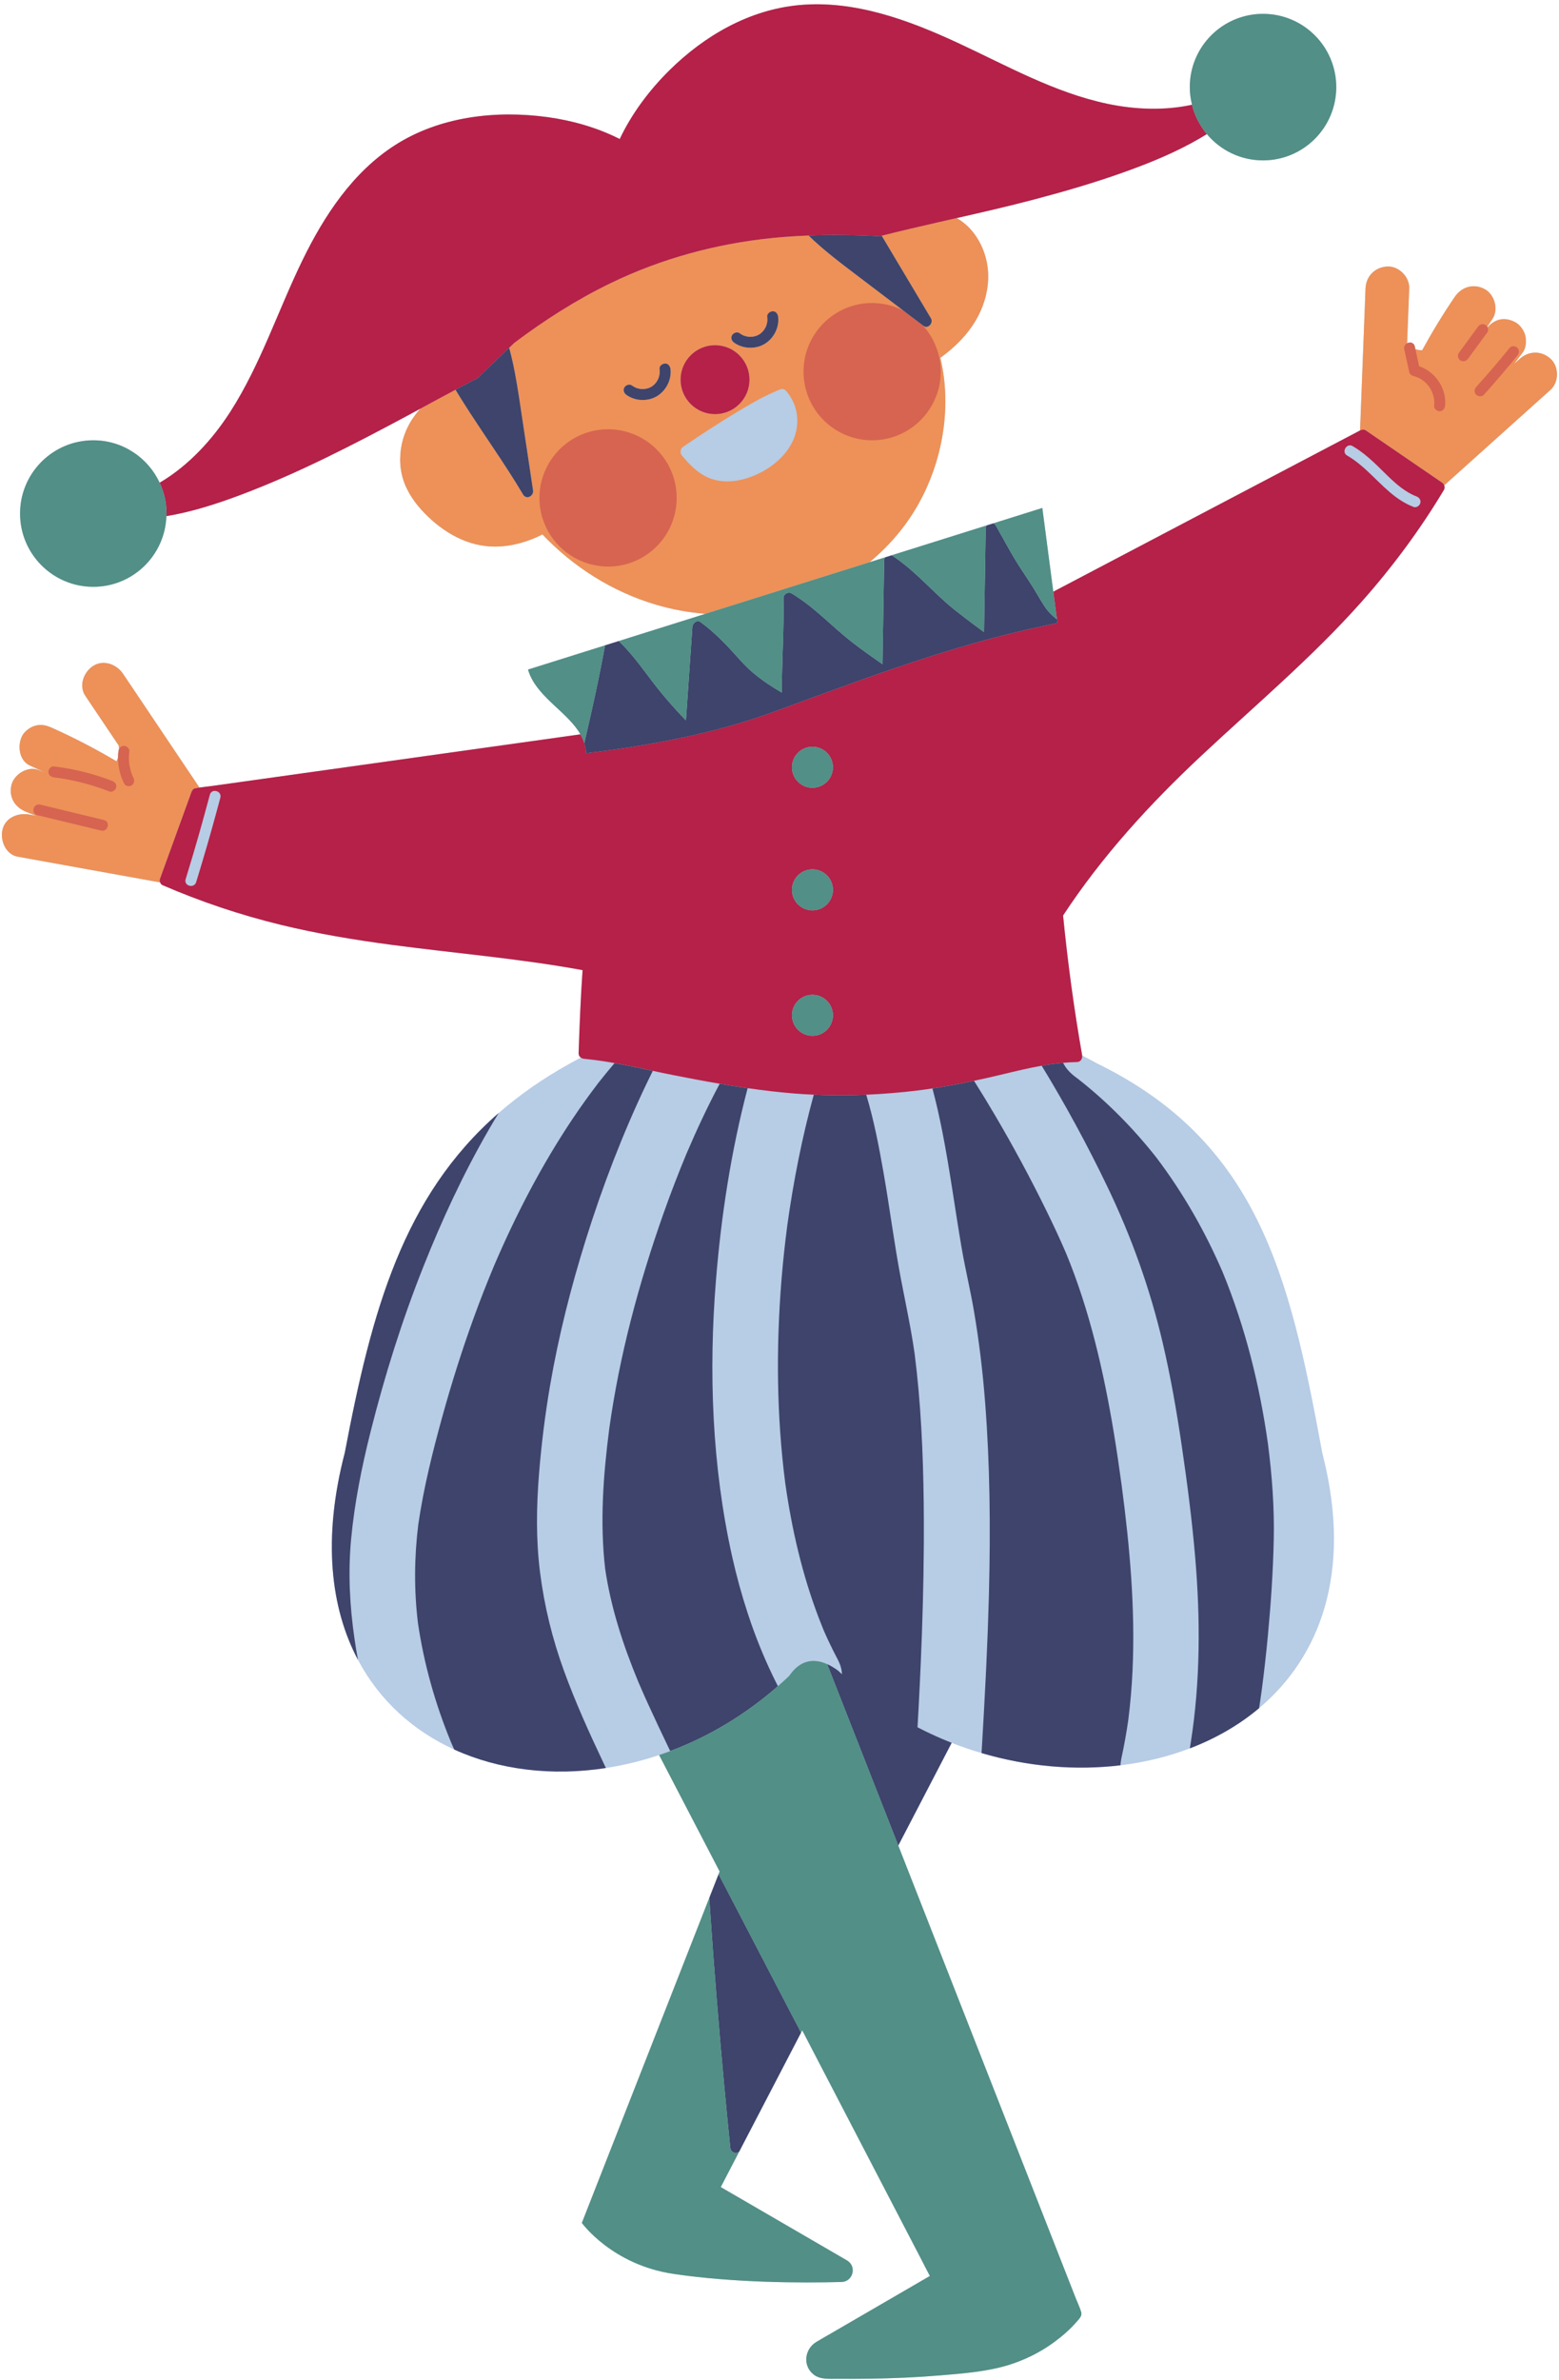
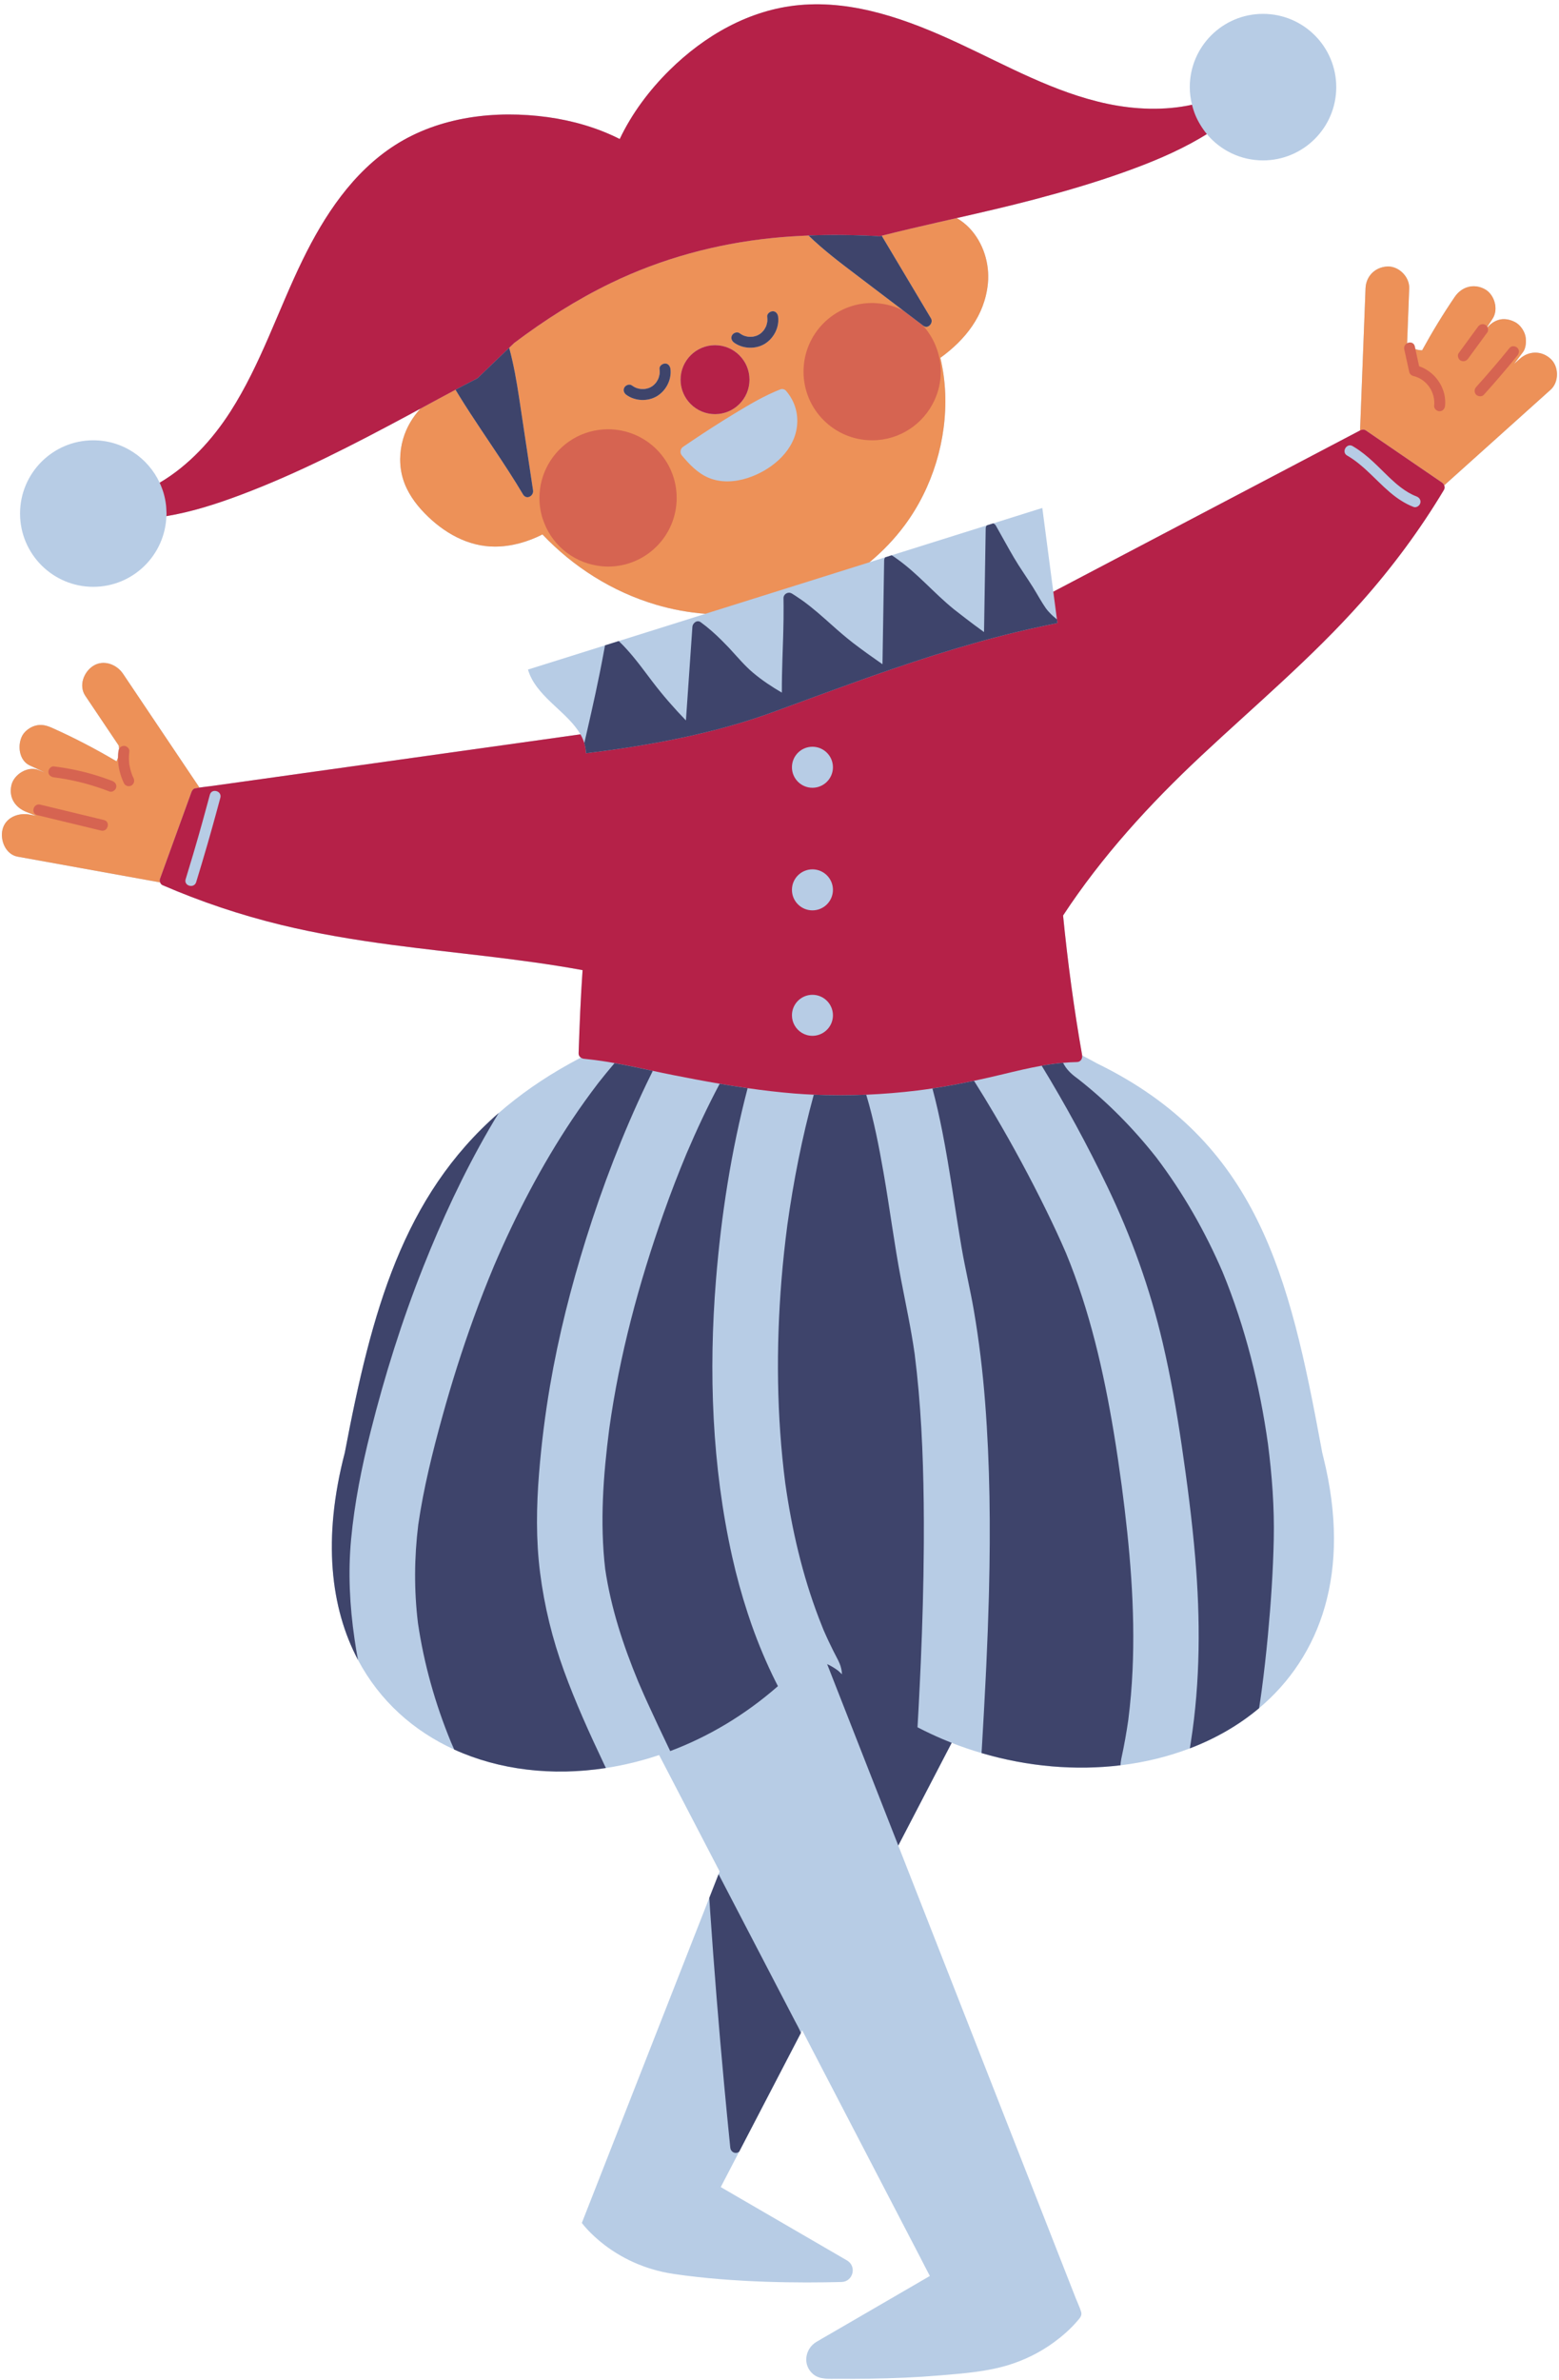
<svg xmlns="http://www.w3.org/2000/svg" height="501.1" preserveAspectRatio="xMidYMid meet" version="1.0" viewBox="-0.4 -0.9 328.4 501.1" width="328.4" zoomAndPan="magnify">
  <g>
    <g>
      <g id="change1_1">
        <path d="M326.239,81.161c-7.474,6.713-14.948,13.425-22.422,20.138c0.122,0.307,0.12,0.655-0.069,0.972 c-5.027,8.398-10.874,16.275-17.377,23.588c-10.385,11.68-22.355,21.738-33.742,32.396c-10.895,10.198-20.92,21.165-29.099,33.621 c0.978,9.849,2.294,19.647,4.013,29.401c0.004,0.021,0.002,0.041,0.005,0.062c1.042,0.537,2.091,1.092,3.152,1.684 c33.806,16.494,40.523,44.659,47.217,80.83c0.067,0.364,0.135,0.724,0.202,1.09c0.094,0.36,0.17,0.711,0.258,1.068 c5.992,24.176-0.672,41.927-13.551,52.764c-4.261,3.586-9.201,6.412-14.587,8.467c-4.596,1.753-9.512,2.95-14.612,3.565 c-9.449,1.14-19.511,0.301-29.266-2.575c-2.115-0.623-4.216-1.334-6.292-2.15l-0.045,0.086l-0.079,0.151l-0.121,0.233 l-0.435,0.837l-0.547,1.051l-5.656,10.876l-3.175,6.105l-0.095,0.183l-0.589,1.132l-0.312,0.6l-0.194,0.373 c1.094,2.788,2.187,5.576,3.281,8.365c4.055,10.338,8.11,20.677,12.165,31.015c3.731,9.512,7.462,19.024,11.193,28.536 c2.758,7.031,5.515,14.061,8.273,21.092c0.83,2.117,1.66,4.233,2.491,6.35c0.368,0.937,0.838,1.887,1.12,2.855 c0.239,0.822-0.37,1.38-0.861,1.954c-1.437,1.681-3.125,3.143-4.906,4.446c-2.837,2.076-6.035,3.663-9.389,4.715 c-4.639,1.456-9.648,1.816-14.469,2.224c-4.989,0.422-9.995,0.637-15.001,0.711c-2.195,0.033-4.391,0.037-6.587,0.016 c-1.762-0.017-3.77,0.239-5.222-0.961c-2.275-1.881-1.799-5.304,0.618-6.785c1.003-0.615,2.038-1.184,3.055-1.775 c6.964-4.044,13.928-8.089,20.891-12.133c-0.694-1.287-1.343-2.603-2.016-3.896c-1.722-3.312-3.445-6.624-5.167-9.936 c-2.394-4.605-4.789-9.209-7.183-13.814c-2.833-5.448-5.666-10.896-8.5-16.345c-1.339-2.576-2.679-5.151-4.018-7.727l-0.281,0.54 l-0.757,1.456l-7.464,14.353l-4.783,9.198l-3.348,6.438l-0.529,1.017l0.995,0.578l25.591,14.862 c2.122,1.233,1.299,4.478-1.155,4.543c-8.626,0.227-22.586,0.183-35.319-1.689c-13.045-1.918-19.375-10.75-19.375-10.75 l26.84-68.429l0.847-2.159l0.142-0.363l0.414-1.056l0.557-1.419l0.011-0.027l0.215-0.548c-1.671-3.214-3.343-6.428-5.014-9.642 c-2.251-4.329-4.503-8.658-6.754-12.987c-0.327-0.628-0.653-1.256-0.98-1.885c-3.723,1.249-7.477,2.158-11.208,2.732 c-11.368,1.751-22.524,0.403-31.953-3.892c-8.561-3.9-15.691-10.231-20.269-18.862c-5.802-10.94-7.503-25.576-2.773-43.679 c5.638-29.738,12.221-53.885,32.409-71.486c4.337-3.781,9.29-7.267,15.011-10.434c0.764-0.426,1.523-0.836,2.277-1.234 c-0.278-0.201-0.469-0.505-0.456-0.891c0.192-5.842,0.429-11.686,0.834-17.518c-13.293-2.444-26.787-3.541-40.183-5.323 c-7.841-1.043-15.652-2.336-23.342-4.206c-8.551-2.079-16.896-4.88-24.973-8.374c-0.223-0.096-0.395-0.323-0.491-0.578 c-9.999-1.806-19.998-3.612-29.998-5.418c-2.532-0.457-3.725-3.41-3.213-5.659c0.586-2.572,3.299-3.639,5.659-3.213 c0.476,0.086,0.953,0.172,1.429,0.258c-0.664-0.258-1.325-0.524-1.99-0.781c-2.409-0.93-3.813-3.025-3.213-5.659 c0.514-2.257,3.409-4.082,5.659-3.213c0.458,0.177,0.913,0.361,1.371,0.538c-1.029-0.49-2.059-0.978-3.099-1.443 c-2.346-1.047-2.71-4.289-1.65-6.294c0.526-0.995,1.682-1.82,2.749-2.114c1.281-0.353,2.379-0.057,3.545,0.464 c4.667,2.084,9.184,4.446,13.565,7.035c0.131-0.259,0.242-0.529,0.325-0.807c0.005-0.43,0.026-0.86,0.081-1.289 c0.022-0.168,0.066-0.322,0.128-0.463c-0.008-0.25-0.028-0.499-0.062-0.748c-2.347-3.494-4.695-6.987-7.042-10.481 c-1.435-2.136-0.337-5.013,1.65-6.294c2.179-1.404,4.954-0.344,6.294,1.65c5.368,7.99,10.736,15.979,16.104,23.969 c0.898-0.145,1.821-0.222,2.712-0.347c2.419-0.339,4.838-0.678,7.257-1.017c7.335-1.028,14.669-2.055,22.004-3.083 c8.517-1.193,17.034-2.387,25.551-3.58c7.017-0.983,14.034-1.967,21.052-2.95c0.557-0.078,1.115-0.156,1.672-0.234 c-2.557-4.489-8.575-7.556-10.662-12.557c-0.009-0.022-0.018-0.044-0.027-0.066c-0.135-0.331-0.259-0.669-0.357-1.018 l16.221-5.095l1.242-0.39l0.4-0.126l1.258-0.395l18.255-5.734c-3.532-0.271-7.042-0.914-10.458-1.93 c-9.192-2.734-17.384-7.946-23.868-14.778c-3.11,1.568-6.494,2.547-9.997,2.557c-5.763,0.016-10.88-2.975-14.814-7.008 c-2-2.05-3.711-4.457-4.559-7.218c-0.838-2.73-0.78-5.732,0.019-8.464c0.709-2.424,1.995-4.572,3.664-6.375 c-0.934,0.506-1.869,1.013-2.805,1.515c-11.399,6.11-22.955,12.097-35.078,16.655c-5.069,1.906-10.293,3.591-15.65,4.477 c-0.287,8.267-7.062,14.886-15.399,14.886c-8.52,0-15.426-6.907-15.426-15.426s6.907-15.426,15.426-15.426 c6.197,0,11.526,3.663,13.979,8.934c6.107-3.59,11.145-9.101,14.92-14.997c6.39-9.981,10.033-21.346,15.209-31.941 c4.558-9.331,10.554-18.452,19.458-24.148c9.447-6.045,21.266-7.394,32.196-5.884c5.199,0.718,10.414,2.209,15.131,4.599 c2.556-5.396,6.258-10.312,10.454-14.459c7.395-7.309,16.834-12.761,27.32-13.739c11.654-1.087,23.045,3.133,33.436,7.953 c10.274,4.765,20.355,10.483,31.544,12.833c5.806,1.219,11.992,1.462,17.797,0.198c-0.295-1.191-0.469-2.43-0.469-3.713 c0-8.52,6.907-15.426,15.426-15.426c8.52,0,15.426,6.907,15.426,15.426c0,8.52-6.907,15.426-15.426,15.426 c-4.755,0-9.005-2.155-11.834-5.538c-0.466,0.29-0.933,0.572-1.397,0.844c-5.109,2.993-10.649,5.248-16.216,7.232 c-6.187,2.205-12.503,4.042-18.853,5.715c-5.38,1.417-10.801,2.66-16.224,3.892c0.974,0.568,1.881,1.263,2.685,2.109 c2.913,3.063,4.294,7.5,3.883,11.683c-0.663,6.745-4.785,11.861-10.013,15.642c0.566,2.409,0.919,4.888,1.02,7.436 c0.391,9.839-2.653,19.88-8.519,27.798c-2.152,2.905-4.656,5.516-7.424,7.805l3.303-1.038l1.352-0.425l20.039-6.295l1.37-0.43 l9.233-2.9l1.105-0.347c0.051,0.386,0.101,0.772,0.152,1.157c0.72,5.492,1.44,10.984,2.16,16.476 c5.039-2.647,10.078-5.295,15.116-7.942c7.614-4,15.227-8,22.841-12c6.273-3.296,12.546-6.591,18.818-9.887 c2.614-1.373,5.229-2.747,7.843-4.12c0.384-9.974,0.768-19.948,1.153-29.922c0.099-2.579,2.028-4.485,4.6-4.6 c2.418-0.108,4.693,2.193,4.6,4.6c-0.148,3.855-0.297,7.709-0.445,11.564c0.598-0.317,1.432-0.179,1.618,0.666 c0.043,0.195,0.086,0.39,0.129,0.586c0.456,0.144,0.934,0.212,1.415,0.234c2.11-3.855,4.397-7.614,6.873-11.251 c1.449-2.128,3.962-2.882,6.294-1.65c2.093,1.106,3.008,4.3,1.65,6.294c-0.372,0.546-0.725,1.104-1.089,1.655 c0.019,0.033,0.04,0.065,0.056,0.101c0.625-0.706,1.308-1.23,2.275-1.543c1.184-0.383,2.477-0.1,3.545,0.464 c0.995,0.526,1.82,1.682,2.114,2.749c0.28,1.016,0.208,2.66-0.464,3.545c-0.628,0.827-1.245,1.662-1.87,2.492 c0.395-0.354,0.789-0.709,1.184-1.063c1.915-1.72,4.588-1.76,6.506,0C328.002,76.275,328.034,79.549,326.239,81.161z" fill="#B7CCE5" />
      </g>
      <g id="change2_1">
        <path d="M326.239,81.161c-7.474,6.713-14.948,13.425-22.422,20.138c-0.094-0.237-0.26-0.45-0.482-0.602 c-0.646-0.441-1.291-0.883-1.937-1.324c-1.033-0.706-2.065-1.412-3.098-2.119c-0.706-0.483-1.411-0.965-2.117-1.448 c-0.364-0.249-0.729-0.498-1.093-0.748c-0.421-0.288-0.842-0.576-1.262-0.863c-1.107-0.757-2.214-1.514-3.322-2.272 c-0.398-0.272-0.796-0.545-1.194-0.817c-0.675-0.462-1.35-0.923-2.025-1.385c-0.344-0.235-0.812-0.183-1.161,0 c-0.01,0.005-0.02,0.011-0.031,0.016c0.384-9.974,0.768-19.948,1.153-29.922c0.099-2.579,2.028-4.485,4.6-4.6 c2.418-0.108,4.693,2.193,4.6,4.6c-0.148,3.855-0.297,7.709-0.445,11.564c0.598-0.317,1.432-0.179,1.618,0.666 c0.043,0.195,0.086,0.39,0.129,0.586c0.456,0.144,0.934,0.212,1.415,0.234c2.11-3.855,4.397-7.614,6.873-11.251 c1.449-2.128,3.962-2.882,6.294-1.65c2.093,1.106,3.008,4.3,1.65,6.294c-0.372,0.546-0.725,1.104-1.089,1.655 c0.019,0.033,0.04,0.065,0.056,0.101c0.625-0.706,1.308-1.23,2.275-1.543c1.184-0.383,2.477-0.1,3.545,0.464 c0.995,0.526,1.82,1.682,2.114,2.749c0.28,1.016,0.208,2.66-0.464,3.545c-0.628,0.827-1.245,1.662-1.87,2.492 c0.395-0.354,0.789-0.709,1.184-1.063c1.915-1.72,4.588-1.76,6.506,0C328.002,76.275,328.034,79.549,326.239,81.161z M19.222,139.319c-1.987,1.281-3.086,4.158-1.65,6.294c2.347,3.494,4.695,6.987,7.042,10.481c0.034,0.249,0.054,0.498,0.062,0.748 c-0.062,0.14-0.107,0.295-0.128,0.463c-0.055,0.429-0.076,0.859-0.081,1.289c-0.082,0.278-0.194,0.548-0.325,0.807 c-4.381-2.589-8.898-4.951-13.565-7.035c-1.166-0.521-2.264-0.816-3.545-0.464c-1.067,0.294-2.223,1.119-2.749,2.114 c-1.059,2.005-0.696,5.247,1.65,6.294c1.041,0.465,2.071,0.953,3.099,1.443c-0.458-0.178-0.913-0.362-1.371-0.538 c-2.25-0.869-5.145,0.956-5.659,3.213c-0.6,2.634,0.804,4.729,3.213,5.659c0.665,0.257,1.326,0.522,1.99,0.781 c-0.476-0.086-0.953-0.172-1.429-0.258c-2.36-0.426-5.073,0.641-5.659,3.213c-0.512,2.249,0.681,5.201,3.213,5.659 c9.999,1.806,19.998,3.612,29.998,5.418c-0.091-0.243-0.113-0.512-0.037-0.721c0.274-0.756,0.548-1.512,0.822-2.267 c0.005-0.013,0.009-0.026,0.014-0.039c0.432-1.191,0.864-2.381,1.296-3.572c0.265-0.731,0.53-1.462,0.795-2.192 c0.215-0.593,0.431-1.187,0.646-1.78c0.123-0.339,0.246-0.679,0.369-1.018c0.49-1.35,0.979-2.699,1.469-4.048 c0.406-1.12,0.813-2.24,1.219-3.36c0.126-0.346,0.399-0.747,0.803-0.803c0.051-0.007,0.104-0.011,0.155-0.022 c0.244-0.054,0.493-0.096,0.742-0.137c-5.368-7.99-10.736-15.979-16.104-23.969C24.176,138.976,21.401,137.915,19.222,139.319z M203.815,47.123c2.913,3.063,4.294,7.5,3.883,11.683c-0.663,6.745-4.785,11.861-10.013,15.642 c0.566,2.409,0.919,4.888,1.02,7.436c0.391,9.839-2.653,19.88-8.519,27.798c-2.152,2.905-4.656,5.516-7.424,7.805l-2.144,0.673 l-1.027,0.323l-0.056,0.018l-1.096,0.344l-3.001,0.943l-15.666,4.921l-1.101,0.346l-1.101,0.346l-2.147,0.674l-4.081,1.282 l-3.146,0.988c-3.532-0.271-7.042-0.914-10.458-1.93c-9.192-2.734-17.384-7.946-23.868-14.778 c-3.11,1.568-6.494,2.547-9.997,2.557c-5.763,0.016-10.88-2.975-14.814-7.008c-2-2.05-3.711-4.457-4.559-7.218 c-0.838-2.73-0.78-5.732,0.019-8.464c0.709-2.424,1.995-4.572,3.664-6.375c2.451-1.328,4.901-2.659,7.364-3.967 c0.056,0.093,0.113,0.185,0.169,0.278c0.202,0.333,0.404,0.667,0.609,0.998c1.498,2.422,3.059,4.804,4.641,7.173 c0.863,1.293,1.729,2.585,2.594,3.878c2.14,3.201,4.257,6.416,6.22,9.729c0.165,0.278,0.377,0.441,0.603,0.519 c0.745,0.255,1.641-0.463,1.499-1.405c-0.802-5.329-1.604-10.658-2.407-15.988c-0.034-0.228-0.069-0.456-0.103-0.684 c-0.104-0.694-0.208-1.389-0.313-2.084c-0.027-0.178-0.055-0.355-0.082-0.533c-0.549-3.603-1.158-7.199-2.125-10.71 c0.355-0.342,0.711-0.683,1.066-1.025c6.377-4.805,13.121-9.109,20.322-12.596c10.713-5.188,22.305-8.326,34.14-9.508 c2.505-0.25,5.017-0.414,7.53-0.514c3.204,3.11,6.787,5.805,10.344,8.502c1.048,0.795,2.096,1.59,3.144,2.385 c2.153,1.633,4.306,3.267,6.46,4.9c0.879,0.666,1.757,1.333,2.636,1.999c0.478,0.363,0.957,0.726,1.435,1.089 c0.07,0.053,0.14,0.107,0.211,0.16c0.085,0.065,0.173,0.107,0.26,0.14c0.379,0.142,0.763,0.007,1.041-0.265 c0.375-0.365,0.559-0.967,0.272-1.449c-3.463-5.806-6.926-11.613-10.389-17.419c3.993-1.012,8.005-1.943,12.02-2.858 c0.682-0.156,1.365-0.31,2.047-0.465c0.58-0.132,1.159-0.264,1.739-0.395C202.104,45.583,203.011,46.277,203.815,47.123z M154.233,71.243c1.854,1.344,4.567,1.44,6.51,0.226c1.874-1.171,3.044-3.463,2.768-5.675c-0.074-0.595-0.476-1.18-1.15-1.15 c-0.559,0.025-1.23,0.511-1.15,1.15c0.027,0.217,0.043,0.434,0.04,0.653c-0.001,0.109-0.011,0.218-0.015,0.326 c-0.001,0.022-0.001,0.037-0.001,0.05c-0.001,0.006-0.003,0.011-0.005,0.023c-0.034,0.197-0.077,0.392-0.134,0.585 c-0.031,0.105-0.069,0.207-0.103,0.311c-0.01,0.031-0.015,0.048-0.02,0.066c-0.008,0.016-0.018,0.033-0.032,0.063 c-0.097,0.197-0.198,0.389-0.317,0.574c-0.049,0.076-0.101,0.151-0.154,0.225c-0.003,0.004-0.002,0.002-0.005,0.006 c-0.028,0.035-0.057,0.069-0.087,0.103c-0.131,0.151-0.271,0.294-0.42,0.427c-0.007,0.006-0.148,0.118-0.159,0.131 c-0.071,0.051-0.143,0.101-0.218,0.148c-0.095,0.06-0.193,0.115-0.292,0.167c-0.015,0.008-0.128,0.062-0.173,0.085 c-0.049,0.017-0.2,0.074-0.231,0.085c-0.09,0.03-0.18,0.057-0.272,0.081c-0.11,0.029-0.221,0.051-0.332,0.075 c-0.037,0.008-0.059,0.013-0.078,0.018c-0.018,0.001-0.035,0.002-0.066,0.004c-0.227,0.019-0.454,0.027-0.681,0.018 c-0.095-0.004-0.189-0.012-0.284-0.02c-0.01-0.001-0.006-0.001-0.014-0.001c-0.044-0.007-0.087-0.014-0.131-0.023 c-0.204-0.039-0.407-0.091-0.604-0.156c-0.003-0.001-0.169-0.063-0.2-0.071c-0.086-0.038-0.172-0.079-0.255-0.123 c-0.202-0.107-0.391-0.23-0.576-0.363c-0.503-0.365-1.282-0.086-1.574,0.413C153.48,70.251,153.729,70.878,154.233,71.243z M142.958,79.045c0,4.004,3.257,7.261,7.261,7.261s7.261-3.257,7.261-7.261s-3.257-7.261-7.261-7.261 S142.958,75.041,142.958,79.045z M131.55,82.246c1.854,1.344,4.567,1.44,6.51,0.226c1.874-1.171,3.044-3.463,2.768-5.675 c-0.074-0.595-0.476-1.18-1.15-1.15c-0.559,0.025-1.23,0.511-1.15,1.15c0.027,0.217,0.043,0.434,0.04,0.653 c-0.001,0.109-0.011,0.218-0.015,0.326c-0.001,0.022-0.001,0.037-0.001,0.05c-0.001,0.006-0.003,0.011-0.005,0.023 c-0.034,0.197-0.077,0.392-0.134,0.585c-0.031,0.105-0.069,0.207-0.103,0.311c-0.01,0.031-0.015,0.048-0.02,0.066 c-0.008,0.016-0.018,0.033-0.032,0.063c-0.097,0.196-0.198,0.389-0.317,0.573c-0.049,0.077-0.101,0.151-0.154,0.225 c-0.003,0.004-0.002,0.002-0.005,0.006c-0.028,0.035-0.057,0.069-0.087,0.103c-0.131,0.151-0.271,0.294-0.42,0.427 c-0.007,0.006-0.148,0.118-0.159,0.131c-0.071,0.051-0.143,0.101-0.218,0.147c-0.095,0.06-0.193,0.115-0.292,0.167 c-0.015,0.008-0.127,0.062-0.173,0.085c-0.049,0.017-0.2,0.075-0.231,0.085c-0.09,0.03-0.18,0.057-0.272,0.081 c-0.11,0.029-0.221,0.051-0.332,0.075c-0.037,0.008-0.059,0.013-0.078,0.018c-0.018,0.001-0.035,0.002-0.066,0.004 c-0.227,0.019-0.454,0.027-0.681,0.018c-0.095-0.004-0.189-0.011-0.284-0.02c-0.01-0.001-0.006-0.001-0.014-0.001 c-0.044-0.007-0.087-0.014-0.131-0.023c-0.204-0.039-0.407-0.091-0.604-0.156c-0.003-0.001-0.169-0.063-0.2-0.071 c-0.086-0.038-0.172-0.079-0.256-0.123c-0.201-0.107-0.391-0.23-0.576-0.363c-0.503-0.365-1.282-0.086-1.574,0.413 C130.798,81.253,131.046,81.88,131.55,82.246z M165.15,81.359c-0.243-0.28-0.767-0.433-1.119-0.296 c-3.452,1.35-6.68,3.279-9.84,5.197c-3.001,1.821-5.95,3.727-8.865,5.682c-0.62,0.416-1.24,0.834-1.855,1.258 c-0.341,0.235-0.49,0.563-0.507,0.892c-0.041,0.301,0.031,0.624,0.275,0.914c1.596,1.897,3.317,3.728,5.647,4.706 c2.592,1.087,5.53,0.892,8.165,0.048c4.667-1.495,9.443-5.229,10.344-10.306C167.919,86.497,167.115,83.624,165.15,81.359z" fill="#ED9158" />
      </g>
      <g id="change3_1">
        <path d="M303.335,100.697c-0.646-0.441-1.291-0.883-1.937-1.324c-1.033-0.706-2.065-1.412-3.098-2.119 c-0.706-0.483-1.411-0.965-2.117-1.448c-0.364-0.249-0.729-0.498-1.093-0.748c-0.421-0.288-0.842-0.576-1.262-0.863 c-1.107-0.757-2.214-1.514-3.322-2.272c-0.398-0.272-0.796-0.545-1.194-0.817c-0.675-0.462-1.35-0.923-2.025-1.385 c-0.344-0.235-0.812-0.183-1.161,0c-0.01,0.005-0.02,0.011-0.031,0.016c-2.614,1.373-5.229,2.747-7.843,4.12 c-6.273,3.296-12.545,6.591-18.818,9.887c-7.614,4-15.227,8-22.841,12c-5.039,2.647-10.078,5.294-15.116,7.942 c0.053,0.405,0.106,0.81,0.159,1.214c0.053,0.405,0.106,0.81,0.159,1.214c0.148,1.128,0.296,2.256,0.444,3.384 c0.016,0.119,0.031,0.238,0.047,0.357c0.019,0.147,0.038,0.293,0.058,0.44c-0.253,0.049-0.503,0.105-0.756,0.156 c-0.478,0.095-0.953,0.196-1.429,0.295c-2.225,0.462-4.435,0.959-6.631,1.491c-0.371,0.09-0.74,0.182-1.11,0.274 c-0.367,0.091-0.735,0.179-1.102,0.272c-0.717,0.182-1.431,0.371-2.145,0.559c-0.284,0.075-0.567,0.15-0.851,0.225 c-0.087,0.023-0.174,0.046-0.261,0.069c-0.015,0.004-0.029,0.008-0.044,0.012c-0.262,0.071-0.526,0.137-0.788,0.209 c-0.093,0.025-0.186,0.05-0.279,0.075c-0.029,0.008-0.059,0.017-0.088,0.025c-0.344,0.094-0.686,0.194-1.03,0.29 c-0.272,0.076-0.543,0.153-0.814,0.229c-5.802,1.64-11.534,3.473-17.238,5.424c-0.21,0.072-0.419,0.145-0.628,0.217 c-0.176,0.06-0.352,0.122-0.528,0.182c-0.274,0.094-0.547,0.188-0.821,0.283c-0.112,0.039-0.224,0.077-0.336,0.116 c-0.332,0.115-0.664,0.229-0.996,0.345c-1.237,0.432-2.473,0.869-3.708,1.31c-4.781,1.705-9.558,3.464-14.358,5.229 c-0.403,0.148-0.807,0.296-1.21,0.444c-0.913,0.336-1.826,0.671-2.741,1.006c-5.265,1.928-10.758,3.488-16.337,4.769 c-0.242,0.056-0.484,0.114-0.727,0.168c-0.196,0.044-0.393,0.085-0.59,0.129c-0.187,0.041-0.374,0.081-0.561,0.122 c-4.111,0.896-8.26,1.645-12.397,2.281c-0.394,0.06-0.788,0.123-1.182,0.181c-0.396,0.059-0.791,0.114-1.187,0.171 c-0.167,0.024-0.333,0.048-0.499,0.071c-0.386,0.055-0.771,0.111-1.156,0.163c-0.386,0.053-0.771,0.103-1.156,0.154 c-0.69,0.092-1.378,0.181-2.066,0.267c-0.139,0.017-0.278,0.035-0.417,0.052c-0.038,0.005-0.077,0.01-0.115,0.014 c-0.184,0.023-0.369,0.046-0.552,0.069c-0.041,0.005-0.083,0.01-0.124,0.015c-0.115,0.014-0.231,0.029-0.346,0.043 c-0.019-0.629-0.115-1.226-0.266-1.8c-0.028-0.107-0.058-0.212-0.09-0.317c-0.082-0.266-0.177-0.527-0.284-0.782 c-0.154-0.369-0.331-0.728-0.53-1.077c-0.557,0.078-1.115,0.156-1.672,0.234c-7.017,0.983-14.034,1.967-21.052,2.95 c-8.517,1.193-17.034,2.387-25.551,3.58c-7.335,1.028-14.669,2.055-22.004,3.083c-2.419,0.339-4.838,0.678-7.257,1.017 c-0.892,0.125-1.814,0.202-2.712,0.347c-0.249,0.04-0.498,0.083-0.742,0.137c-0.05,0.011-0.103,0.014-0.155,0.022 c-0.404,0.057-0.678,0.457-0.803,0.803c-0.406,1.12-0.813,2.24-1.219,3.36c-0.49,1.349-0.979,2.699-1.469,4.048 c-0.123,0.339-0.246,0.679-0.369,1.018c-0.215,0.593-0.431,1.187-0.646,1.78c-0.265,0.731-0.53,1.462-0.795,2.192 c-0.432,1.191-0.864,2.381-1.296,3.572c-0.005,0.013-0.009,0.026-0.014,0.039c-0.274,0.756-0.548,1.512-0.822,2.267 c-0.076,0.208-0.054,0.477,0.037,0.721c0.096,0.255,0.268,0.482,0.491,0.578c8.077,3.494,16.422,6.295,24.973,8.374 c7.69,1.869,15.501,3.163,23.342,4.206c13.396,1.782,26.89,2.879,40.183,5.323c-0.406,5.832-0.643,11.676-0.834,17.518 c-0.013,0.386,0.178,0.69,0.456,0.891c0.199,0.144,0.442,0.236,0.694,0.259c0.312,0.028,0.624,0.07,0.936,0.104 c1.835,0.197,3.665,0.471,5.491,0.799c2.694,0.483,5.378,1.063,8.052,1.636c1.397,0.299,2.791,0.596,4.183,0.872 c3.291,0.652,6.592,1.278,9.903,1.844c1.959,0.335,3.922,0.648,5.889,0.931c3.249,0.467,6.508,0.853,9.78,1.12 c1.382,0.113,2.768,0.191,4.155,0.254c3.677,0.167,7.367,0.162,11.051,0.004c3.608-0.156,7.209-0.45,10.779-0.885 c1.058-0.129,2.112-0.278,3.163-0.437c2.94-0.442,5.859-0.989,8.765-1.607c2.058-0.438,4.111-0.908,6.161-1.401 c2.687-0.647,5.378-1.293,8.093-1.776c1.494-0.266,2.997-0.474,4.51-0.608c0.96-0.085,1.922-0.149,2.892-0.163 c0.306-0.004,0.558-0.112,0.746-0.282c0.291-0.264,0.425-0.68,0.368-1.112c-0.003-0.021-0.001-0.041-0.005-0.062 c-1.719-9.754-3.035-19.552-4.013-29.401c8.179-12.455,18.203-23.422,29.099-33.621c11.387-10.658,23.357-20.716,33.742-32.396 c6.502-7.313,12.349-15.19,17.377-23.588c0.189-0.316,0.191-0.664,0.069-0.972C303.722,101.062,303.556,100.849,303.335,100.697z M285.932,93.937c1.374,0.965,2.623,2.094,3.833,3.264c0.42,0.406,0.836,0.816,1.252,1.225c0.083,0.082,0.167,0.165,0.25,0.247 c0.289,0.284,0.581,0.568,0.876,0.851c0.134,0.129,0.27,0.257,0.406,0.385c0.684,0.643,1.393,1.263,2.139,1.829 c1.012,0.768,2.093,1.435,3.291,1.89c0.014,0.005,0.027,0.013,0.041,0.019c0.56,0.231,0.936,0.764,0.762,1.396 c-0.154,0.559-0.834,1.024-1.415,0.803c-0.981-0.372-1.879-0.853-2.728-1.399c-0.359-0.231-0.712-0.472-1.053-0.726 c-0.826-0.615-1.606-1.29-2.366-1.994c-0.024-0.022-0.049-0.045-0.073-0.067c-1.77-1.645-3.439-3.429-5.323-4.941 c-0.773-0.62-1.58-1.198-2.45-1.696c-0.415-0.238-0.573-0.605-0.556-0.97c0.035-0.765,0.845-1.515,1.717-1.017 c0.039,0.022,0.076,0.048,0.115,0.071C285.092,93.366,285.517,93.645,285.932,93.937z M170.738,156.338 c2.385,0,4.318,1.933,4.318,4.318c0,2.385-1.933,4.318-4.318,4.318s-4.318-1.933-4.318-4.318 C166.421,158.271,168.354,156.338,170.738,156.338z M170.738,182.152c2.385,0,4.318,1.933,4.318,4.318 c0,2.385-1.933,4.318-4.318,4.318s-4.318-1.933-4.318-4.318C166.421,184.085,168.354,182.152,170.738,182.152z M170.738,208.569 c2.385,0,4.318,1.933,4.318,4.318c0,1.969-1.319,3.627-3.121,4.146c-0.38,0.11-0.781,0.172-1.196,0.172 c-1.612,0-3.016-0.886-3.758-2.195c-0.355-0.627-0.56-1.35-0.56-2.122C166.421,210.502,168.354,208.569,170.738,208.569z M45.015,165.647c0.513,0.067,0.992,0.441,1.038,1.006c0.01,0.127,0.005,0.262-0.034,0.408c-0.279,1.053-0.567,2.104-0.854,3.155 c-0.579,2.122-1.171,4.241-1.78,6.355c-0.101,0.349-0.204,0.697-0.305,1.046c-0.338,1.163-0.678,2.324-1.025,3.484 c-0.247,0.824-0.497,1.648-0.748,2.47c-0.13,0.425-0.256,0.851-0.386,1.276c-0.131,0.423-0.422,0.662-0.754,0.755 c-0.523,0.147-1.141-0.076-1.397-0.542c-0.123-0.224-0.166-0.502-0.067-0.825c0.045-0.146,0.088-0.292,0.133-0.438 c0.461-1.501,0.915-3.005,1.361-4.511c0.02-0.069,0.04-0.138,0.061-0.207c0.21-0.71,0.416-1.421,0.623-2.132 c0.178-0.612,0.358-1.223,0.533-1.836c0.28-0.978,0.553-1.958,0.826-2.937c0.417-1.494,0.826-2.99,1.228-4.488 c0.062-0.233,0.127-0.465,0.189-0.698c0.048-0.18,0.098-0.36,0.146-0.54c0.096-0.36,0.308-0.591,0.565-0.712 C44.567,165.644,44.793,165.618,45.015,165.647z M150.219,71.784c4.004,0,7.261,3.257,7.261,7.261s-3.257,7.261-7.261,7.261 s-7.261-3.257-7.261-7.261S146.215,71.784,150.219,71.784z M33.671,101.79c-0.134-0.356-0.28-0.705-0.44-1.047 c6.107-3.59,11.145-9.101,14.92-14.997c6.39-9.981,10.033-21.346,15.209-31.941c4.558-9.331,10.554-18.452,19.458-24.148 c9.447-6.045,21.266-7.394,32.196-5.884c5.199,0.718,10.414,2.209,15.131,4.599c2.556-5.396,6.258-10.312,10.454-14.459 c7.395-7.309,16.834-12.761,27.32-13.739c11.654-1.087,23.045,3.133,33.436,7.953c10.274,4.765,20.355,10.483,31.544,12.833 c5.806,1.219,11.992,1.462,17.797,0.198c0.095,0.384,0.197,0.764,0.321,1.136c0.121,0.365,0.248,0.726,0.395,1.079 c0.302,0.725,0.67,1.414,1.074,2.078c0.2,0.328,0.408,0.648,0.631,0.96c0.226,0.315,0.455,0.627,0.703,0.923 c-0.466,0.29-0.933,0.572-1.397,0.844c-5.109,2.993-10.649,5.248-16.216,7.232c-6.187,2.205-12.503,4.042-18.853,5.715 c-5.38,1.417-10.801,2.66-16.224,3.892c-0.58,0.132-1.159,0.264-1.739,0.395c-0.682,0.155-1.365,0.31-2.047,0.465 c-4.016,0.915-8.027,1.847-12.02,2.858c-0.007,0.002-0.014,0.003-0.021,0.005c-0.088,0.041-0.184,0.072-0.292,0.086 c-0.191,0.061-0.395,0.064-0.594-0.006c-0.131-0.007-0.262-0.012-0.393-0.019c-0.24-0.012-0.481-0.023-0.721-0.034 c-0.219-0.01-0.438-0.022-0.657-0.031c-0.068-0.003-0.136-0.007-0.204-0.01c-0.14-0.006-0.279-0.014-0.419-0.02 c-0.419-0.016-0.838-0.026-1.258-0.04c-0.037-0.001-0.074-0.002-0.111-0.004c-0.097-0.003-0.194-0.006-0.291-0.009 c-2.393-0.072-4.787-0.095-7.18-0.056c-0.561,0.009-1.123,0.024-1.684,0.039c-0.529,0.015-1.058,0.034-1.587,0.055 c-2.514,0.1-5.025,0.263-7.53,0.514c-11.835,1.182-23.427,4.32-34.14,9.508c-7.202,3.487-13.945,7.791-20.322,12.596 c-0.355,0.342-0.711,0.683-1.066,1.025c-0.312,0.3-0.624,0.601-0.937,0.901c-0.318,0.306-0.637,0.613-0.955,0.919 c-1.294,1.245-2.589,2.49-3.883,3.734c-0.195,0.188-0.39,0.375-0.585,0.563c-0.094,0.136-0.226,0.259-0.413,0.353 c-0.027,0.014-0.053,0.028-0.08,0.042c-0.363,0.184-0.723,0.376-1.085,0.562c-0.032,0.016-0.065,0.034-0.097,0.05 c-0.409,0.211-0.818,0.422-1.227,0.635c-0.316,0.165-0.633,0.325-0.948,0.491c-0.027,0.014-0.055,0.028-0.082,0.043 c-0.095,0.05-0.191,0.1-0.286,0.15c-0.242,0.128-0.483,0.259-0.725,0.387c-2.462,1.307-4.912,2.639-7.364,3.967 c-0.934,0.506-1.869,1.013-2.805,1.515c-11.399,6.11-22.955,12.097-35.078,16.655c-5.069,1.906-10.293,3.591-15.65,4.477 c0.006-0.181,0.027-0.358,0.027-0.54c0-0.207-0.023-0.408-0.031-0.613c-0.015-0.385-0.034-0.769-0.076-1.146 c-0.101-0.892-0.28-1.761-0.527-2.6C33.935,102.507,33.806,102.147,33.671,101.79z" fill="#B52148" />
      </g>
      <g id="change3_2">
        <path d="M127.686,89.489c7.983,0,14.455,6.472,14.455,14.455c0,7.983-6.472,14.455-14.455,14.455 c-0.793,0-1.565-0.081-2.322-0.203c-1.333-0.216-2.603-0.611-3.787-1.165c-2.437-1.14-4.506-2.931-5.972-5.161 c-0.186-0.284-0.363-0.574-0.529-0.871c-0.188-0.335-0.357-0.681-0.518-1.032c-0.161-0.35-0.305-0.708-0.438-1.072 c-0.081-0.222-0.172-0.44-0.242-0.667c-0.419-1.353-0.646-2.791-0.646-4.283c0-2.566,0.676-4.972,1.849-7.061 C117.555,92.473,122.269,89.489,127.686,89.489z M196.84,72.29c-0.543-1.45-1.304-2.792-2.257-3.977 c-0.208-0.258-0.43-0.504-0.654-0.747c-0.478-0.363-0.957-0.726-1.435-1.089c-0.879-0.666-1.757-1.333-2.636-1.999 c-1.673-0.852-3.532-1.384-5.502-1.525c-0.345-0.025-0.689-0.053-1.04-0.053c-7.983,0-14.455,6.472-14.455,14.455 c0,7.983,6.472,14.455,14.455,14.455c5.827,0,10.836-3.455,13.123-8.422c0.445-0.966,0.796-1.984,1.02-3.051 c0.202-0.963,0.311-1.959,0.311-2.981c0-0.949-0.098-1.875-0.272-2.773c-0.075-0.388-0.173-0.767-0.279-1.143 C197.11,73.049,196.982,72.667,196.84,72.29z M23.324,163.57c-0.022-0.01-0.043-0.022-0.065-0.031 c-0.135-0.053-0.272-0.099-0.407-0.151c-0.043-0.016-0.087-0.032-0.13-0.048c-0.434-0.163-0.869-0.321-1.307-0.471 c-3.397-1.166-6.9-1.955-10.472-2.393c-0.618-0.076-1.15,0.583-1.15,1.15c0,0.173,0.034,0.327,0.095,0.462 c0.014,0.031,0.033,0.057,0.05,0.086c0.198,0.345,0.578,0.55,1.005,0.602c0.086,0.011,0.172,0.025,0.259,0.036 c0.275,0.035,0.549,0.075,0.824,0.115c3.633,0.534,7.202,1.499,10.623,2.83c0.579,0.225,1.262-0.248,1.415-0.803 C24.234,164.329,23.868,163.811,23.324,163.57z M21.504,171.768c-4.48-1.082-8.96-2.163-13.44-3.245 c-1.438-0.347-2.052,1.87-0.611,2.218c0.934,0.225,1.867,0.451,2.801,0.676c3.546,0.856,7.093,1.712,10.639,2.569 c0.526,0.127,0.94-0.091,1.185-0.433C22.503,172.959,22.417,171.988,21.504,171.768z M27.556,162.569 c-0.007-0.015-0.015-0.03-0.022-0.046c-0.015-0.032-0.023-0.049-0.031-0.066c-0.007-0.017-0.013-0.034-0.024-0.064 c-0.021-0.054-0.038-0.11-0.059-0.165c-0.018-0.049-0.035-0.098-0.052-0.147c-0.05-0.137-0.104-0.273-0.148-0.413 c-0.027-0.086-0.047-0.174-0.072-0.26c0-0.001-0.001-0.003-0.001-0.004c-0.022-0.077-0.044-0.154-0.065-0.231 c-0.034-0.129-0.068-0.258-0.097-0.388c-0.046-0.203-0.09-0.407-0.125-0.612c-0.006-0.034-0.022-0.15-0.029-0.19 c-0.014-0.116-0.026-0.232-0.036-0.348c-0.001-0.01-0.002-0.019-0.003-0.029c-0.008-0.097-0.009-0.195-0.014-0.293 c-0.008-0.14-0.018-0.28-0.02-0.42c0-0.018-0.002-0.037-0.003-0.055c0-0.017,0.001-0.034,0.001-0.051 c-0.001-0.207,0.005-0.413,0.016-0.619c0.015-0.289,0.039-0.578,0.076-0.866c0.013-0.103-0.002-0.204-0.028-0.303 c-0.022-0.083-0.055-0.162-0.099-0.237c-0.209-0.361-0.636-0.627-1.023-0.61c-0.348,0.016-0.615,0.146-0.806,0.352 c-0.089,0.096-0.16,0.21-0.215,0.335c-0.062,0.14-0.107,0.295-0.128,0.463c-0.055,0.429-0.076,0.859-0.081,1.289 c-0.004,0.341,0.007,0.682,0.033,1.021c0.031,0.396,0.076,0.792,0.147,1.183c0.08,0.44,0.191,0.873,0.319,1.301 c0.1,0.335,0.212,0.666,0.34,0.992c0.132,0.336,0.272,0.668,0.432,0.991c0.189,0.382,0.649,0.586,1.078,0.561 c0.177-0.01,0.35-0.055,0.495-0.149c0.298-0.192,0.467-0.468,0.525-0.77c0.02-0.103,0.027-0.208,0.019-0.315 c-0.013-0.163-0.051-0.328-0.131-0.489C27.666,162.805,27.611,162.687,27.556,162.569z M303.406,80.784 c-0.491-1.148-1.245-2.186-2.186-3.009c-0.375-0.328-0.777-0.622-1.205-0.874c-0.25-0.147-0.505-0.286-0.77-0.404 c-0.23-0.103-0.466-0.194-0.706-0.272c-0.082-0.375-0.165-0.75-0.247-1.125c-0.031-0.141-0.062-0.283-0.093-0.424 c-0.033-0.15-0.066-0.301-0.099-0.451c-0.117-0.531-0.234-1.062-0.35-1.593c-0.043-0.195-0.086-0.39-0.129-0.586 c-0.186-0.845-1.02-0.983-1.618-0.666c-0.057,0.031-0.112,0.064-0.165,0.103c-0.334,0.247-0.549,0.656-0.435,1.174 c0.068,0.309,0.136,0.618,0.204,0.927c0.05,0.227,0.1,0.453,0.15,0.68c0.038,0.175,0.077,0.349,0.115,0.524 c0.013,0.06,0.026,0.12,0.04,0.18c0.023,0.103,0.045,0.206,0.068,0.309c0.015,0.066,0.029,0.132,0.044,0.198 c0.021,0.097,0.043,0.195,0.064,0.292c0.004,0.016,0.007,0.032,0.01,0.048c0.005,0.024,0.01,0.048,0.016,0.072 c0.028,0.127,0.056,0.255,0.084,0.382c0.04,0.183,0.08,0.366,0.121,0.548c0.04,0.181,0.08,0.363,0.12,0.544 c0.007,0.031,0.014,0.063,0.021,0.094c0.001,0.006,0.006,0.012,0.007,0.018c0.025,0.104,0.074,0.203,0.135,0.297 c0.057,0.088,0.127,0.167,0.206,0.237c0.012,0.011,0.026,0.02,0.039,0.03c0.085,0.07,0.177,0.124,0.275,0.164 c0.041,0.017,0.082,0.039,0.124,0.05c0.006,0.001,0.011,0.005,0.017,0.007c0.161,0.036,0.318,0.08,0.473,0.13 c0.001,0,0.001,0,0.002,0.001c0.644,0.205,1.231,0.526,1.747,0.931c1.187,0.932,1.987,2.318,2.191,3.831 c0.062,0.457,0.074,0.924,0.021,1.394c-0.07,0.618,0.578,1.15,1.15,1.15c0.026,0,0.048-0.006,0.073-0.007 c0.634-0.038,1.01-0.546,1.077-1.143c0.043-0.379,0.045-0.758,0.027-1.134C303.976,82.505,303.762,81.617,303.406,80.784z M312.949,68.013c-0.016-0.035-0.037-0.067-0.056-0.101c-0.1-0.172-0.235-0.32-0.4-0.408c-0.598-0.316-1.193-0.107-1.574,0.413 c-1.349,1.844-2.698,3.687-4.048,5.531c-0.357,0.487-0.098,1.304,0.413,1.574c0.094,0.05,0.188,0.082,0.281,0.107 c0.364,0.096,0.713,0.009,1-0.216c0.107-0.084,0.206-0.184,0.293-0.303c1.349-1.844,2.698-3.687,4.048-5.531 C313.123,68.779,313.109,68.357,312.949,68.013z M319.235,72.34c-0.404-0.404-1.234-0.486-1.626,0 c-2.276,2.813-4.628,5.563-7.056,8.247c-0.416,0.46-0.455,1.172,0,1.626c0.128,0.128,0.29,0.216,0.464,0.27 c0.402,0.126,0.871,0.052,1.163-0.27c1.098-1.214,2.176-2.446,3.243-3.687c1.292-1.502,2.566-3.019,3.812-4.56 C319.626,73.484,319.707,72.812,319.235,72.34z" fill="#B52148" opacity=".4" />
      </g>
      <g id="change4_1">
        <path d="M167.697,425.843c0.229,0.434,0.443,0.869,0.613,1.312l-0.757,1.456l-7.464,14.353l-4.783,9.198 c-0.414,0.333-0.941,0.332-1.334,0.074c-0.285-0.188-0.499-0.51-0.543-0.937c-0.451-4.433-0.884-8.868-1.296-13.305 c-1.133-12.181-2.112-24.375-2.95-36.58c-0.061-0.894-0.117-1.789-0.177-2.683l0.847-2.159l0.142-0.363l0.414-1.056l0.557-1.419 l0.011-0.027c0.001,0.018,0.002,0.036,0.004,0.054c0.229,0.44,0.458,0.879,0.687,1.319c2.016,3.872,4.032,7.745,6.047,11.617 c2.09,4.014,4.179,8.029,6.269,12.043c1.03,1.979,2.06,3.958,3.09,5.937C167.276,425.067,167.492,425.454,167.697,425.843z M199.038,365.655c-0.011-0.005-0.023-0.01-0.034-0.014c-0.318-0.131-0.636-0.259-0.953-0.394 c-0.767-0.327-1.529-0.668-2.288-1.023c-0.971-0.453-1.935-0.926-2.891-1.424c0.023-0.407,0.046-0.814,0.068-1.222 c0.001-0.012,0.001-0.024,0.002-0.036c0.024-0.441,0.05-0.882,0.074-1.324c0.025-0.459,0.053-0.917,0.077-1.376 c0.171-3.253,0.33-6.506,0.47-9.76c0.348-8.099,0.579-16.204,0.632-24.31c0.003-0.478,0.006-0.956,0.008-1.434 c0.01-2.579,0.006-5.158-0.025-7.736c-0.124-10.502-0.587-21.014-1.911-31.439c-0.748-5.26-1.868-10.422-2.866-15.638 c-1.426-7.458-2.373-15-3.682-22.478c-0.962-5.497-2.027-11.064-3.649-16.439c-3.684,0.159-7.374,0.163-11.051-0.004 c-2.466,9.004-4.277,18.186-5.567,27.43c-0.501,3.834-0.919,7.678-1.232,11.532c-1.155,14.253-1.038,28.653,0.794,42.845 c1.372,9.686,3.585,19.291,7.086,28.435c0.2,0.522,0.409,1.04,0.617,1.559c0.123,0.306,0.238,0.615,0.364,0.92 c0.358,0.819,0.725,1.635,1.107,2.443c0.608,1.289,1.245,2.565,1.915,3.823c0.045,0.084,0.08,0.169,0.121,0.254 c0.175,0.358,0.324,0.719,0.438,1.085c0.102,0.329,0.174,0.66,0.228,0.99c0.039,0.241,0.067,0.481,0.081,0.72 c-0.282-0.259-0.568-0.511-0.846-0.776c-0.803-0.592-1.552-1.03-2.254-1.348c-0.012-0.005-0.024-0.012-0.036-0.017 c0.02,0.052,0.041,0.104,0.061,0.156c2.274,5.797,4.548,11.594,6.821,17.391c0.296,0.755,0.593,1.511,0.889,2.266 c0.992,2.529,1.984,5.058,2.976,7.586c1.227,3.129,2.454,6.258,3.682,9.386c0.186,0.473,0.371,0.946,0.557,1.419l0.194-0.373 l0.312-0.6l0.589-1.132l0.095-0.183l3.175-6.105l5.656-10.876l0.547-1.051l0.435-0.837l0.121-0.233l0.079-0.151l0.045-0.086 c-0.042-0.017-0.084-0.034-0.126-0.051C199.641,365.909,199.34,365.779,199.038,365.655z M77.67,300.532 c2.958-11.757,6.595-23.355,11.072-34.624c3.955-9.957,8.473-19.704,13.839-28.978c0.675-1.166,1.366-2.323,2.069-3.474 c-20.188,17.601-26.771,41.748-32.409,71.486c-4.731,18.104-3.03,32.739,2.773,43.679c-0.14-0.742-0.275-1.485-0.399-2.229 c-0.12-0.725-0.227-1.451-0.333-2.177c-1.02-6.968-1.381-13.964-0.724-21C74.274,315.544,75.792,307.997,77.67,300.532z M234.226,300.796c-2.136-12.876-5.078-25.755-10.075-37.85c-1.285-2.983-2.662-5.927-4.091-8.844 c-3.383-6.904-7.04-13.68-10.943-20.304c-1.409-2.392-2.851-4.769-4.339-7.118c-2.906,0.618-5.824,1.165-8.765,1.607 c0.804,2.99,1.48,6.016,2.079,9.051c1.609,8.147,2.674,16.383,4.082,24.563c0.754,4.38,1.802,8.699,2.557,13.079 c1.11,6.437,1.884,12.941,2.388,19.453c1.016,13.118,1.139,26.303,0.817,39.482c-0.012,0.471-0.021,0.943-0.034,1.414 c-0.127,4.739-0.309,9.477-0.529,14.21c-0.042,0.916-0.088,1.831-0.133,2.746c-0.242,4.928-0.517,9.851-0.806,14.765 c-0.02,0.346-0.04,0.693-0.061,1.039c-0.003,0.047-0.011,0.093-0.014,0.14c9.755,2.876,19.817,3.715,29.266,2.575 c0.019-0.391,0.068-0.781,0.14-1.17c0.018-0.099,0.032-0.198,0.053-0.296c0.584-2.675,1.062-5.369,1.454-8.078 c0.437-3.467,0.737-6.95,0.896-10.442c0.593-12.964-0.578-25.933-2.269-38.778C235.392,308.286,234.846,304.535,234.226,300.796z M266.695,303.145c-1.738-12.372-4.778-24.565-9.526-36.134c-3.695-8.586-8.347-16.741-13.993-24.195 c-4.792-6.077-10.238-11.617-16.322-16.405c-0.19-0.143-0.378-0.289-0.569-0.43c-1.208-0.898-2.122-1.832-2.743-3.085 c-1.513,0.134-3.016,0.343-4.51,0.608c5.031,8.247,9.654,16.76,13.834,25.467c5.073,10.568,8.998,21.498,11.668,32.925 c1.657,7.093,2.914,14.274,3.976,21.479c1.16,7.875,2.19,15.779,2.862,23.712c1.094,12.935,1.085,25.996-0.922,38.821 c-0.07,0.444-0.134,0.89-0.209,1.333c5.386-2.055,10.326-4.881,14.587-8.467c0.091-0.595,0.181-1.189,0.267-1.784 c0.094-0.653,0.187-1.305,0.277-1.956c0.51-3.836,0.941-7.682,1.303-11.534c0.634-6.744,1.097-13.513,1.24-20.286 C268.055,316.482,267.552,309.819,266.695,303.145z M126.719,370.294c-3.007-6.34-5.906-12.753-8.308-19.349 c-2.45-6.729-4.137-13.587-5.043-20.69c-0.889-6.962-0.779-14.002-0.212-20.985c0.5-6.158,1.267-12.311,2.31-18.4 c1.791-10.457,4.409-20.778,7.58-30.898c3.492-11.141,7.7-22.093,12.719-32.638c0.438-0.921,0.891-1.834,1.344-2.746 c-2.674-0.573-5.358-1.153-8.052-1.636c-1.168,1.368-2.308,2.761-3.421,4.175c-1.905,2.495-3.738,5.043-5.483,7.652 c-6.483,9.695-11.872,20.087-16.462,30.8c-1.516,3.627-2.953,7.287-4.294,10.983c-2.483,6.841-4.676,13.787-6.615,20.801 c-2.074,7.504-3.961,15.091-5.079,22.802c-0.847,6.892-0.898,13.791-0.062,20.685c1.259,8.587,3.633,16.996,6.932,25.019 c0.01,0.025,0.02,0.05,0.03,0.075c0.224,0.515,0.446,1.03,0.678,1.541c9.429,4.295,20.585,5.644,31.953,3.892 c-0.133-0.279-0.268-0.558-0.401-0.837C126.796,370.457,126.758,370.375,126.719,370.294z M162.935,353.089 c-1.926-3.878-3.604-7.88-5.044-11.969c-0.133-0.379-0.257-0.762-0.386-1.142c-0.13-0.381-0.261-0.761-0.386-1.143 c-1.293-3.931-2.39-7.927-3.289-11.955c-4.253-19.052-4.982-38.898-3.408-58.313c1.099-13.554,3.2-27.14,6.664-40.335 c-1.967-0.283-3.93-0.596-5.889-0.931c-2.55,4.798-4.856,9.729-6.986,14.719c-1.723,4.136-3.334,8.318-4.829,12.542 c-5.201,14.701-9.301,29.944-11.447,45.408c-1.264,9.766-1.994,19.713-0.851,29.519c1.205,8.191,3.797,16.073,6.956,23.706 c0.365,0.854,0.734,1.706,1.111,2.555c0.159,0.358,0.317,0.715,0.477,1.072c0.16,0.356,0.324,0.71,0.486,1.066 c1.353,2.976,2.752,5.932,4.166,8.88c0.167,0.348,0.333,0.697,0.5,1.044c7.931-2.978,15.668-7.516,22.69-13.671 C163.29,353.791,163.11,353.442,162.935,353.089z M131.55,82.246c1.854,1.344,4.567,1.44,6.51,0.226 c1.874-1.171,3.044-3.463,2.768-5.675c-0.074-0.595-0.476-1.18-1.15-1.15c-0.559,0.025-1.23,0.511-1.15,1.15 c0.027,0.217,0.043,0.434,0.04,0.653c-0.001,0.109-0.011,0.218-0.015,0.326c-0.001,0.022-0.001,0.037-0.001,0.05 c-0.001,0.006-0.003,0.011-0.005,0.023c-0.034,0.197-0.077,0.392-0.134,0.585c-0.031,0.105-0.069,0.207-0.103,0.311 c-0.01,0.031-0.015,0.048-0.02,0.066c-0.008,0.016-0.018,0.033-0.032,0.063c-0.097,0.196-0.198,0.389-0.317,0.573 c-0.049,0.077-0.101,0.151-0.154,0.225c-0.003,0.004-0.002,0.002-0.005,0.006c-0.028,0.035-0.057,0.069-0.087,0.103 c-0.131,0.151-0.271,0.294-0.42,0.427c-0.007,0.006-0.148,0.118-0.159,0.131c-0.071,0.051-0.143,0.101-0.218,0.147 c-0.095,0.06-0.193,0.115-0.292,0.167c-0.015,0.008-0.127,0.062-0.173,0.085c-0.049,0.017-0.2,0.075-0.231,0.085 c-0.09,0.03-0.18,0.057-0.272,0.081c-0.11,0.029-0.221,0.051-0.332,0.075c-0.037,0.008-0.059,0.013-0.078,0.018 c-0.018,0.001-0.035,0.002-0.066,0.004c-0.227,0.019-0.454,0.027-0.681,0.018c-0.095-0.004-0.189-0.011-0.284-0.02 c-0.01-0.001-0.006-0.001-0.014-0.001c-0.044-0.007-0.087-0.014-0.131-0.023c-0.204-0.039-0.407-0.091-0.604-0.156 c-0.003-0.001-0.169-0.063-0.2-0.071c-0.086-0.038-0.172-0.079-0.256-0.123c-0.201-0.107-0.391-0.23-0.576-0.363 c-0.503-0.365-1.282-0.086-1.574,0.413C130.798,81.253,131.046,81.88,131.55,82.246z M154.233,71.243 c1.854,1.344,4.567,1.44,6.51,0.226c1.874-1.171,3.044-3.463,2.768-5.675c-0.074-0.595-0.476-1.18-1.15-1.15 c-0.559,0.025-1.23,0.511-1.15,1.15c0.027,0.217,0.043,0.434,0.04,0.653c-0.001,0.109-0.011,0.218-0.015,0.326 c-0.001,0.022-0.001,0.037-0.001,0.05c-0.001,0.006-0.003,0.011-0.005,0.023c-0.034,0.197-0.077,0.392-0.134,0.585 c-0.031,0.105-0.069,0.207-0.103,0.311c-0.01,0.031-0.015,0.048-0.02,0.066c-0.008,0.016-0.018,0.033-0.032,0.063 c-0.097,0.197-0.198,0.389-0.317,0.574c-0.049,0.076-0.101,0.151-0.154,0.225c-0.003,0.004-0.002,0.002-0.005,0.006 c-0.028,0.035-0.057,0.069-0.087,0.103c-0.131,0.151-0.271,0.294-0.42,0.427c-0.007,0.006-0.148,0.118-0.159,0.131 c-0.071,0.051-0.143,0.101-0.218,0.148c-0.095,0.06-0.193,0.115-0.292,0.167c-0.015,0.008-0.128,0.062-0.173,0.085 c-0.049,0.017-0.2,0.074-0.231,0.085c-0.09,0.03-0.18,0.057-0.272,0.081c-0.11,0.029-0.221,0.051-0.332,0.075 c-0.037,0.008-0.059,0.013-0.078,0.018c-0.018,0.001-0.035,0.002-0.066,0.004c-0.227,0.019-0.454,0.027-0.681,0.018 c-0.095-0.004-0.189-0.012-0.284-0.02c-0.01-0.001-0.006-0.001-0.014-0.001c-0.044-0.007-0.087-0.014-0.131-0.023 c-0.204-0.039-0.407-0.091-0.604-0.156c-0.003-0.001-0.169-0.063-0.2-0.071c-0.086-0.038-0.172-0.079-0.255-0.123 c-0.202-0.107-0.391-0.23-0.576-0.363c-0.503-0.365-1.282-0.086-1.574,0.413C153.48,70.251,153.729,70.878,154.233,71.243z M96.326,82.438c1.498,2.422,3.059,4.804,4.641,7.173c0.863,1.293,1.729,2.585,2.594,3.878c2.14,3.201,4.257,6.416,6.22,9.729 c0.165,0.278,0.377,0.441,0.603,0.519c0.745,0.255,1.641-0.463,1.499-1.405c-0.802-5.329-1.604-10.658-2.407-15.988 c-0.034-0.228-0.069-0.456-0.103-0.684c-0.104-0.694-0.208-1.389-0.313-2.084c-0.027-0.178-0.055-0.355-0.082-0.533 c-0.549-3.603-1.158-7.199-2.125-10.71c-0.312,0.3-0.624,0.601-0.937,0.901c-0.318,0.306-0.637,0.613-0.955,0.919 c-1.294,1.245-2.589,2.49-3.883,3.734c-0.195,0.188-0.39,0.375-0.585,0.563c-0.094,0.136-0.226,0.259-0.413,0.353 c-0.027,0.014-0.053,0.028-0.08,0.042c-0.363,0.184-0.723,0.376-1.085,0.562c-0.032,0.016-0.065,0.034-0.097,0.05 c-0.409,0.211-0.818,0.422-1.227,0.635c-0.316,0.165-0.633,0.325-0.948,0.491c-0.027,0.014-0.055,0.028-0.082,0.043 c-0.095,0.05-0.191,0.1-0.286,0.15c-0.242,0.128-0.483,0.259-0.725,0.387c0.056,0.093,0.113,0.185,0.169,0.278 C95.92,81.773,96.121,82.107,96.326,82.438z M183.399,59.578c2.153,1.633,4.306,3.267,6.46,4.9 c0.879,0.666,1.757,1.333,2.636,1.999c0.478,0.363,0.957,0.726,1.435,1.089c0.07,0.053,0.14,0.107,0.211,0.16 c0.085,0.065,0.173,0.107,0.26,0.14c0.379,0.142,0.763,0.007,1.041-0.265c0.375-0.365,0.559-0.967,0.272-1.449 c-3.463-5.806-6.926-11.613-10.389-17.419c-0.007,0.002-0.014,0.003-0.021,0.005c-0.088,0.041-0.184,0.072-0.292,0.086 c-0.191,0.061-0.395,0.064-0.594-0.006c-0.131-0.007-0.262-0.012-0.393-0.019c-0.24-0.012-0.481-0.023-0.721-0.034 c-0.219-0.01-0.438-0.022-0.657-0.031c-0.068-0.003-0.136-0.007-0.204-0.01c-0.14-0.006-0.279-0.014-0.419-0.02 c-0.419-0.016-0.838-0.026-1.258-0.04c-0.037-0.001-0.074-0.002-0.111-0.004c-0.097-0.003-0.194-0.006-0.291-0.009 c-2.393-0.072-4.787-0.095-7.18-0.056c-0.561,0.009-1.123,0.024-1.684,0.039c-0.529,0.015-1.058,0.034-1.587,0.055 c3.204,3.11,6.787,5.805,10.344,8.502C181.303,57.988,182.351,58.783,183.399,59.578z M123.038,157.703 c0.115-0.014,0.231-0.029,0.346-0.043c0.041-0.005,0.083-0.01,0.124-0.015c0.184-0.022,0.368-0.046,0.552-0.069 c0.038-0.005,0.077-0.01,0.115-0.014c0.139-0.017,0.278-0.034,0.417-0.052c0.687-0.086,1.376-0.175,2.066-0.267 c0.385-0.051,0.77-0.101,1.156-0.154c0.385-0.053,0.771-0.109,1.156-0.163c0.166-0.023,0.333-0.047,0.499-0.071 c0.396-0.057,0.791-0.112,1.187-0.171c0.394-0.059,0.788-0.121,1.182-0.181c4.137-0.635,8.286-1.385,12.397-2.281 c0.187-0.041,0.374-0.081,0.561-0.122c0.196-0.043,0.394-0.084,0.59-0.129c0.243-0.055,0.485-0.112,0.727-0.168 c5.58-1.281,11.072-2.841,16.337-4.769c0.915-0.335,1.828-0.671,2.741-1.006c0.403-0.148,0.807-0.296,1.21-0.444 c4.8-1.764,9.577-3.524,14.358-5.229c1.236-0.441,2.471-0.877,3.708-1.31c0.332-0.116,0.664-0.23,0.996-0.345 c0.112-0.039,0.224-0.077,0.336-0.116c0.273-0.095,0.547-0.189,0.821-0.283c0.176-0.061,0.352-0.122,0.528-0.182 c0.209-0.072,0.419-0.145,0.628-0.217c5.704-1.951,11.436-3.784,17.238-5.424c0.271-0.077,0.542-0.154,0.814-0.229 c0.343-0.096,0.685-0.196,1.03-0.29c0.029-0.008,0.059-0.017,0.088-0.025c0.093-0.025,0.186-0.05,0.279-0.075 c0.262-0.071,0.526-0.138,0.788-0.209c0.015-0.004,0.029-0.008,0.044-0.012c0.087-0.023,0.174-0.046,0.261-0.069 c0.283-0.076,0.567-0.15,0.851-0.225c0.714-0.188,1.428-0.377,2.145-0.559c0.366-0.093,0.735-0.181,1.102-0.272 c0.37-0.092,0.74-0.184,1.11-0.274c2.196-0.533,4.406-1.03,6.631-1.491c0.476-0.099,0.952-0.199,1.429-0.295 c0.253-0.05,0.503-0.106,0.756-0.156c-0.019-0.147-0.038-0.294-0.058-0.44c-0.016-0.119-0.031-0.238-0.047-0.357 c-0.092-0.071-0.184-0.142-0.275-0.215c-0.026-0.021-0.051-0.044-0.077-0.065c-0.331-0.27-0.646-0.557-0.947-0.858 c-0.384-0.384-0.746-0.789-1.063-1.239c-0.006-0.009-0.014-0.017-0.021-0.026c-0.214-0.307-0.417-0.621-0.616-0.938 c-0.205-0.324-0.404-0.653-0.6-0.983c-0.47-0.792-0.928-1.593-1.415-2.372c-1.316-2.108-2.764-4.125-4.027-6.267 c-1.22-2.069-2.359-4.184-3.544-6.274c-0.091-0.161-0.179-0.323-0.271-0.483c-0.139-0.244-0.338-0.398-0.556-0.481l-1.37,0.43 c-0.126,0.175-0.213,0.383-0.217,0.631c-0.004,0.217-0.007,0.434-0.011,0.651c-0.083,5.119-0.165,10.239-0.248,15.358 c-0.007,0.406-0.013,0.813-0.02,1.219c-0.006,0.381-0.012,0.762-0.018,1.144c-0.015,0.904-0.029,1.808-0.044,2.712 c-0.004,0.248-0.008,0.496-0.012,0.745c-0.072-0.052-0.143-0.104-0.214-0.155c-1.248-0.902-2.482-1.824-3.703-2.762 c-0.423-0.325-0.846-0.651-1.266-0.981c-0.387-0.305-0.784-0.596-1.167-0.905c-0.031-0.025-0.06-0.052-0.091-0.077 c-4.087-3.319-7.511-7.402-11.802-10.463c-0.354-0.252-0.701-0.511-1.068-0.749c-0.051-0.033-0.105-0.049-0.158-0.072 l-1.352,0.425c-0.131,0.185-0.217,0.402-0.22,0.64c-0.003,0.213-0.007,0.425-0.01,0.638c-0.062,3.851-0.124,7.703-0.186,11.554 c-0.006,0.384-0.012,0.768-0.019,1.152c-0.006,0.384-0.012,0.768-0.019,1.152c-0.04,2.459-0.079,4.918-0.119,7.376 c-2.104-1.461-4.191-2.949-6.224-4.505c-0.423-0.324-0.836-0.662-1.248-1c-0.298-0.244-0.594-0.491-0.888-0.74 c-0.051-0.043-0.101-0.087-0.152-0.13c-0.336-0.287-0.674-0.573-1.006-0.865c-0.005-0.004-0.009-0.008-0.014-0.012 c-0.373-0.327-0.743-0.657-1.113-0.988c-2.013-1.795-4.019-3.596-6.205-5.167c-0.384-0.276-0.777-0.541-1.173-0.8 c-0.362-0.237-0.72-0.48-1.094-0.702c-0.078-0.046-0.16-0.075-0.242-0.1c-0.019-0.006-0.036-0.015-0.055-0.02 c-0.416-0.101-0.855,0.053-1.137,0.357c-0.01,0.01-0.018,0.022-0.027,0.033c-0.167,0.194-0.276,0.438-0.27,0.722 c0.004,0.194,0.002,0.388,0.006,0.582c0.007,0.396,0.009,0.793,0.012,1.189c0.011,1.757-0.015,3.514-0.062,5.271 c-0.01,0.385-0.018,0.769-0.03,1.154c-0.012,0.385-0.025,0.77-0.038,1.155c-0.011,0.343-0.022,0.686-0.034,1.029 c-0.014,0.407-0.026,0.814-0.04,1.221c-0.014,0.407-0.027,0.814-0.04,1.221c-0.076,2.357-0.131,4.715-0.121,7.074 c-2.129-1.238-4.204-2.617-6.072-4.193c-1.732-1.461-3.199-3.216-4.735-4.879c-0.111-0.12-0.22-0.244-0.332-0.363 c-0.209-0.223-0.425-0.438-0.637-0.658c-0.33-0.343-0.663-0.683-1.001-1.017c-1.359-1.341-2.782-2.609-4.336-3.734 c-0.092-0.066-0.186-0.112-0.28-0.142c-0.401-0.13-0.808,0.04-1.089,0.342c-0.204,0.218-0.342,0.504-0.362,0.793 c-0.081,1.176-0.163,2.351-0.244,3.527c-0.028,0.406-0.056,0.812-0.084,1.217c-0.026,0.378-0.052,0.755-0.078,1.133 c-0.319,4.609-0.638,9.218-0.957,13.827c-2.493-2.576-4.853-5.278-7.027-8.131c-0.678-0.889-1.348-1.787-2.026-2.678 c-0.24-0.315-0.48-0.63-0.722-0.942c-0.229-0.295-0.462-0.587-0.695-0.879c-0.875-1.096-1.785-2.16-2.757-3.17 c-0.3-0.311-0.606-0.617-0.919-0.916l-1.258,0.395l-0.4,0.126l-1.242,0.39c-0.075,0.427-0.157,0.852-0.235,1.279 c-1.055,5.789-2.342,11.542-3.659,17.278c-0.012,0.05-0.023,0.101-0.035,0.152c-0.08,0.346-0.158,0.692-0.238,1.038 c-0.065,0.283-0.13,0.566-0.195,0.849c0.032,0.105,0.062,0.211,0.09,0.317C122.924,156.477,123.019,157.074,123.038,157.703z" fill="#3E446B" />
      </g>
      <g id="change5_1">
-         <path d="M141.541,477.909c-13.045-1.918-19.375-10.75-19.375-10.75l26.84-68.429 c0.06,0.894,0.115,1.789,0.177,2.683c0.838,12.205,1.818,24.399,2.95,36.58c0.413,4.437,0.845,8.872,1.296,13.305 c0.043,0.427,0.257,0.749,0.543,0.937c0.392,0.258,0.919,0.259,1.334-0.074l-3.348,6.438l-0.529,1.017l0.995,0.578l25.591,14.862 c2.122,1.233,1.299,4.478-1.155,4.543C168.234,479.825,154.274,479.782,141.541,477.909z M226.226,483.066 c-0.83-2.117-1.66-4.233-2.491-6.35c-2.758-7.031-5.515-14.061-8.273-21.092c-3.731-9.512-7.462-19.024-11.193-28.536 c-4.055-10.339-8.11-20.677-12.165-31.015c-1.094-2.788-2.187-5.576-3.281-8.365c-0.186-0.473-0.371-0.946-0.557-1.419 c-1.227-3.129-2.454-6.258-3.682-9.386c-0.992-2.529-1.984-5.058-2.976-7.586c-0.296-0.755-0.593-1.511-0.889-2.266 c-2.274-5.797-4.548-11.594-6.821-17.391c-0.02-0.052-0.041-0.104-0.061-0.156c-0.42-0.189-0.824-0.337-1.209-0.443 c-0.073-0.02-0.142-0.034-0.214-0.051c-0.328-0.079-0.644-0.131-0.946-0.158c-0.119-0.01-0.238-0.019-0.353-0.022 c-0.49-0.013-0.944,0.04-1.362,0.14c-0.546,0.13-1.032,0.338-1.46,0.589c-1.537,0.901-2.331,2.327-2.484,2.456 c-0.77,0.732-1.552,1.437-2.341,2.128c-7.022,6.155-14.758,10.694-22.69,13.671c-0.05,0.019-0.099,0.039-0.148,0.057 c-0.363,0.135-0.727,0.263-1.091,0.392c-0.365,0.129-0.73,0.259-1.096,0.382c0.327,0.628,0.653,1.256,0.98,1.885 c2.251,4.329,4.503,8.658,6.754,12.987c1.671,3.214,3.343,6.428,5.014,9.642l-0.215,0.548c0.001,0.018,0.002,0.036,0.004,0.054 c0.229,0.44,0.458,0.879,0.687,1.319c2.016,3.872,4.032,7.745,6.047,11.617c2.09,4.014,4.179,8.029,6.269,12.043 c1.03,1.979,2.06,3.958,3.09,5.937c0.203,0.39,0.418,0.777,0.624,1.166c0.229,0.434,0.443,0.869,0.613,1.312l0.281-0.54 c1.339,2.576,2.679,5.151,4.018,7.727c2.833,5.448,5.666,10.896,8.5,16.345c2.394,4.605,4.789,9.209,7.183,13.814 c1.722,3.312,3.445,6.624,5.167,9.936c0.673,1.294,1.322,2.61,2.016,3.896c-6.964,4.044-13.928,8.089-20.891,12.133 c-1.017,0.591-2.052,1.16-3.055,1.775c-2.417,1.482-2.893,4.905-0.618,6.785c1.453,1.201,3.46,0.944,5.222,0.961 c2.196,0.022,4.391,0.017,6.587-0.016c5.006-0.074,10.012-0.29,15.001-0.711c4.821-0.408,9.83-0.768,14.469-2.224 c3.353-1.052,6.551-2.639,9.389-4.715c1.781-1.303,3.47-2.765,4.906-4.446c0.49-0.574,1.1-1.132,0.861-1.954 C227.063,484.953,226.593,484.003,226.226,483.066z M34.571,105.476c-0.101-0.892-0.28-1.761-0.527-2.6 c-0.109-0.369-0.238-0.729-0.373-1.086c-0.134-0.356-0.28-0.705-0.44-1.047c-2.453-5.271-7.782-8.934-13.979-8.934 c-8.52,0-15.426,6.907-15.426,15.426s6.907,15.426,15.426,15.426c8.337,0,15.112-6.619,15.399-14.886 c0.006-0.181,0.027-0.358,0.027-0.54c0-0.207-0.023-0.408-0.031-0.613C34.632,106.237,34.614,105.854,34.571,105.476z M265.653,2.017c-8.52,0-15.426,6.907-15.426,15.426c0,1.282,0.174,2.521,0.469,3.713c0.095,0.384,0.197,0.764,0.321,1.136 c0.121,0.365,0.248,0.726,0.395,1.079c0.302,0.725,0.67,1.414,1.074,2.078c0.2,0.328,0.408,0.648,0.631,0.96 c0.226,0.315,0.455,0.627,0.703,0.923c2.83,3.383,7.079,5.538,11.834,5.538c8.52,0,15.426-6.907,15.426-15.426 C281.079,8.923,274.172,2.017,265.653,2.017z M133.62,138.165c0.233,0.292,0.466,0.584,0.695,0.879 c0.243,0.313,0.483,0.627,0.722,0.942c0.678,0.891,1.349,1.789,2.026,2.678c2.173,2.853,4.534,5.555,7.027,8.131 c0.319-4.609,0.638-9.218,0.957-13.827c0.026-0.378,0.052-0.755,0.078-1.133c0.028-0.406,0.056-0.812,0.084-1.217 c0.081-1.176,0.163-2.351,0.244-3.527c0.02-0.289,0.158-0.575,0.362-0.793c0.281-0.302,0.688-0.473,1.089-0.342 c0.094,0.031,0.188,0.076,0.28,0.142c1.553,1.126,2.977,2.393,4.336,3.734c0.338,0.334,0.67,0.674,1.001,1.017 c0.212,0.22,0.427,0.435,0.637,0.658c0.112,0.119,0.221,0.242,0.332,0.363c1.536,1.663,3.003,3.418,4.735,4.879 c1.868,1.576,3.943,2.955,6.072,4.193c-0.01-2.359,0.046-4.716,0.121-7.074c0.013-0.407,0.026-0.814,0.04-1.221 c0.014-0.407,0.026-0.814,0.04-1.221c0.012-0.343,0.022-0.686,0.034-1.029c0.013-0.385,0.026-0.77,0.038-1.155 c0.012-0.385,0.019-0.769,0.03-1.154c0.047-1.756,0.072-3.513,0.062-5.271c-0.002-0.396-0.005-0.793-0.012-1.189 c-0.003-0.194-0.001-0.388-0.006-0.582c-0.007-0.284,0.103-0.529,0.27-0.722c0.009-0.011,0.017-0.023,0.027-0.033 c0.282-0.304,0.721-0.458,1.137-0.357c0.019,0.004,0.036,0.014,0.055,0.02c0.082,0.025,0.164,0.054,0.242,0.1 c0.375,0.221,0.732,0.464,1.094,0.702c0.397,0.26,0.789,0.524,1.173,0.8c2.186,1.571,4.192,3.372,6.205,5.167 c0.37,0.33,0.741,0.66,1.113,0.988c0.005,0.004,0.009,0.008,0.014,0.012c0.332,0.292,0.67,0.578,1.006,0.865 c0.051,0.043,0.101,0.087,0.152,0.13c0.294,0.25,0.59,0.496,0.888,0.74c0.412,0.338,0.825,0.676,1.248,1 c2.033,1.556,4.12,3.045,6.224,4.505c0.04-2.459,0.079-4.918,0.119-7.376c0.006-0.384,0.012-0.768,0.019-1.152 c0.006-0.384,0.012-0.768,0.019-1.152c0.062-3.852,0.124-7.703,0.186-11.554c0.003-0.213,0.007-0.425,0.01-0.638 c0.004-0.238,0.09-0.455,0.22-0.64l-3.303,1.038l-2.144,0.673l-1.027,0.323l-0.056,0.018l-1.096,0.344l-3.001,0.943l-15.666,4.921 l-1.101,0.346l-1.101,0.346l-2.147,0.674l-4.081,1.282l-3.146,0.988l-18.255,5.734c0.313,0.299,0.619,0.605,0.919,0.916 C131.835,136.005,132.745,137.07,133.62,138.165z M209.383,109.781c0.092,0.16,0.18,0.323,0.271,0.483 c1.184,2.09,2.324,4.205,3.544,6.274c1.263,2.142,2.711,4.159,4.027,6.267c0.487,0.779,0.944,1.58,1.415,2.372 c0.196,0.33,0.395,0.658,0.6,0.983c0.2,0.317,0.402,0.631,0.616,0.938c0.006,0.009,0.014,0.017,0.021,0.026 c0.316,0.45,0.679,0.855,1.063,1.239c0.301,0.301,0.616,0.588,0.947,0.858c0.026,0.021,0.051,0.044,0.077,0.065 c0.091,0.073,0.183,0.144,0.275,0.215c-0.148-1.128-0.296-2.256-0.444-3.384c-0.053-0.405-0.106-0.81-0.159-1.214 c-0.053-0.405-0.106-0.81-0.159-1.214c-0.72-5.492-1.44-10.984-2.16-16.476c-0.051-0.386-0.101-0.772-0.152-1.157l-1.105,0.347 l-9.233,2.9C209.046,109.383,209.244,109.538,209.383,109.781z M188.644,116.846c4.291,3.061,7.715,7.145,11.802,10.463 c0.031,0.025,0.06,0.052,0.091,0.077c0.383,0.309,0.781,0.601,1.167,0.905c0.419,0.33,0.842,0.656,1.266,0.981 c1.222,0.938,2.455,1.859,3.703,2.762c0.072,0.052,0.143,0.104,0.214,0.155c0.004-0.248,0.008-0.496,0.012-0.745 c0.015-0.904,0.029-1.808,0.044-2.712c0.006-0.381,0.012-0.762,0.018-1.144c0.007-0.406,0.013-0.813,0.02-1.219 c0.083-5.119,0.165-10.239,0.248-15.358c0.004-0.217,0.007-0.434,0.011-0.651c0.004-0.248,0.091-0.456,0.217-0.631l-20.039,6.295 c0.053,0.023,0.107,0.038,0.158,0.072C187.943,116.334,188.29,116.593,188.644,116.846z M122.683,155.587 c0.065-0.283,0.13-0.566,0.195-0.849c0.08-0.346,0.158-0.692,0.238-1.038c0.012-0.051,0.023-0.101,0.035-0.152 c1.317-5.736,2.604-11.489,3.659-17.278c0.078-0.426,0.16-0.852,0.235-1.279l-16.221,5.095c0.099,0.349,0.222,0.687,0.357,1.018 c0.009,0.022,0.018,0.044,0.027,0.066c2.086,5.001,8.104,8.067,10.662,12.557c0.199,0.35,0.377,0.709,0.53,1.077 C122.505,155.06,122.601,155.32,122.683,155.587z M170.738,156.338c-2.385,0-4.318,1.933-4.318,4.318 c0,2.385,1.933,4.318,4.318,4.318s4.318-1.933,4.318-4.318C175.056,158.271,173.123,156.338,170.738,156.338z M170.738,182.152 c-2.385,0-4.318,1.933-4.318,4.318c0,2.385,1.933,4.318,4.318,4.318s4.318-1.933,4.318-4.318 C175.056,184.085,173.123,182.152,170.738,182.152z M170.738,208.569c-2.385,0-4.318,1.933-4.318,4.318 c0,0.772,0.205,1.495,0.56,2.122c0.741,1.31,2.145,2.195,3.758,2.195c0.416,0,0.816-0.062,1.196-0.172 c1.802-0.519,3.121-2.177,3.121-4.146C175.056,210.502,173.123,208.569,170.738,208.569z" fill="#528F86" />
-       </g>
+         </g>
    </g>
  </g>
</svg>